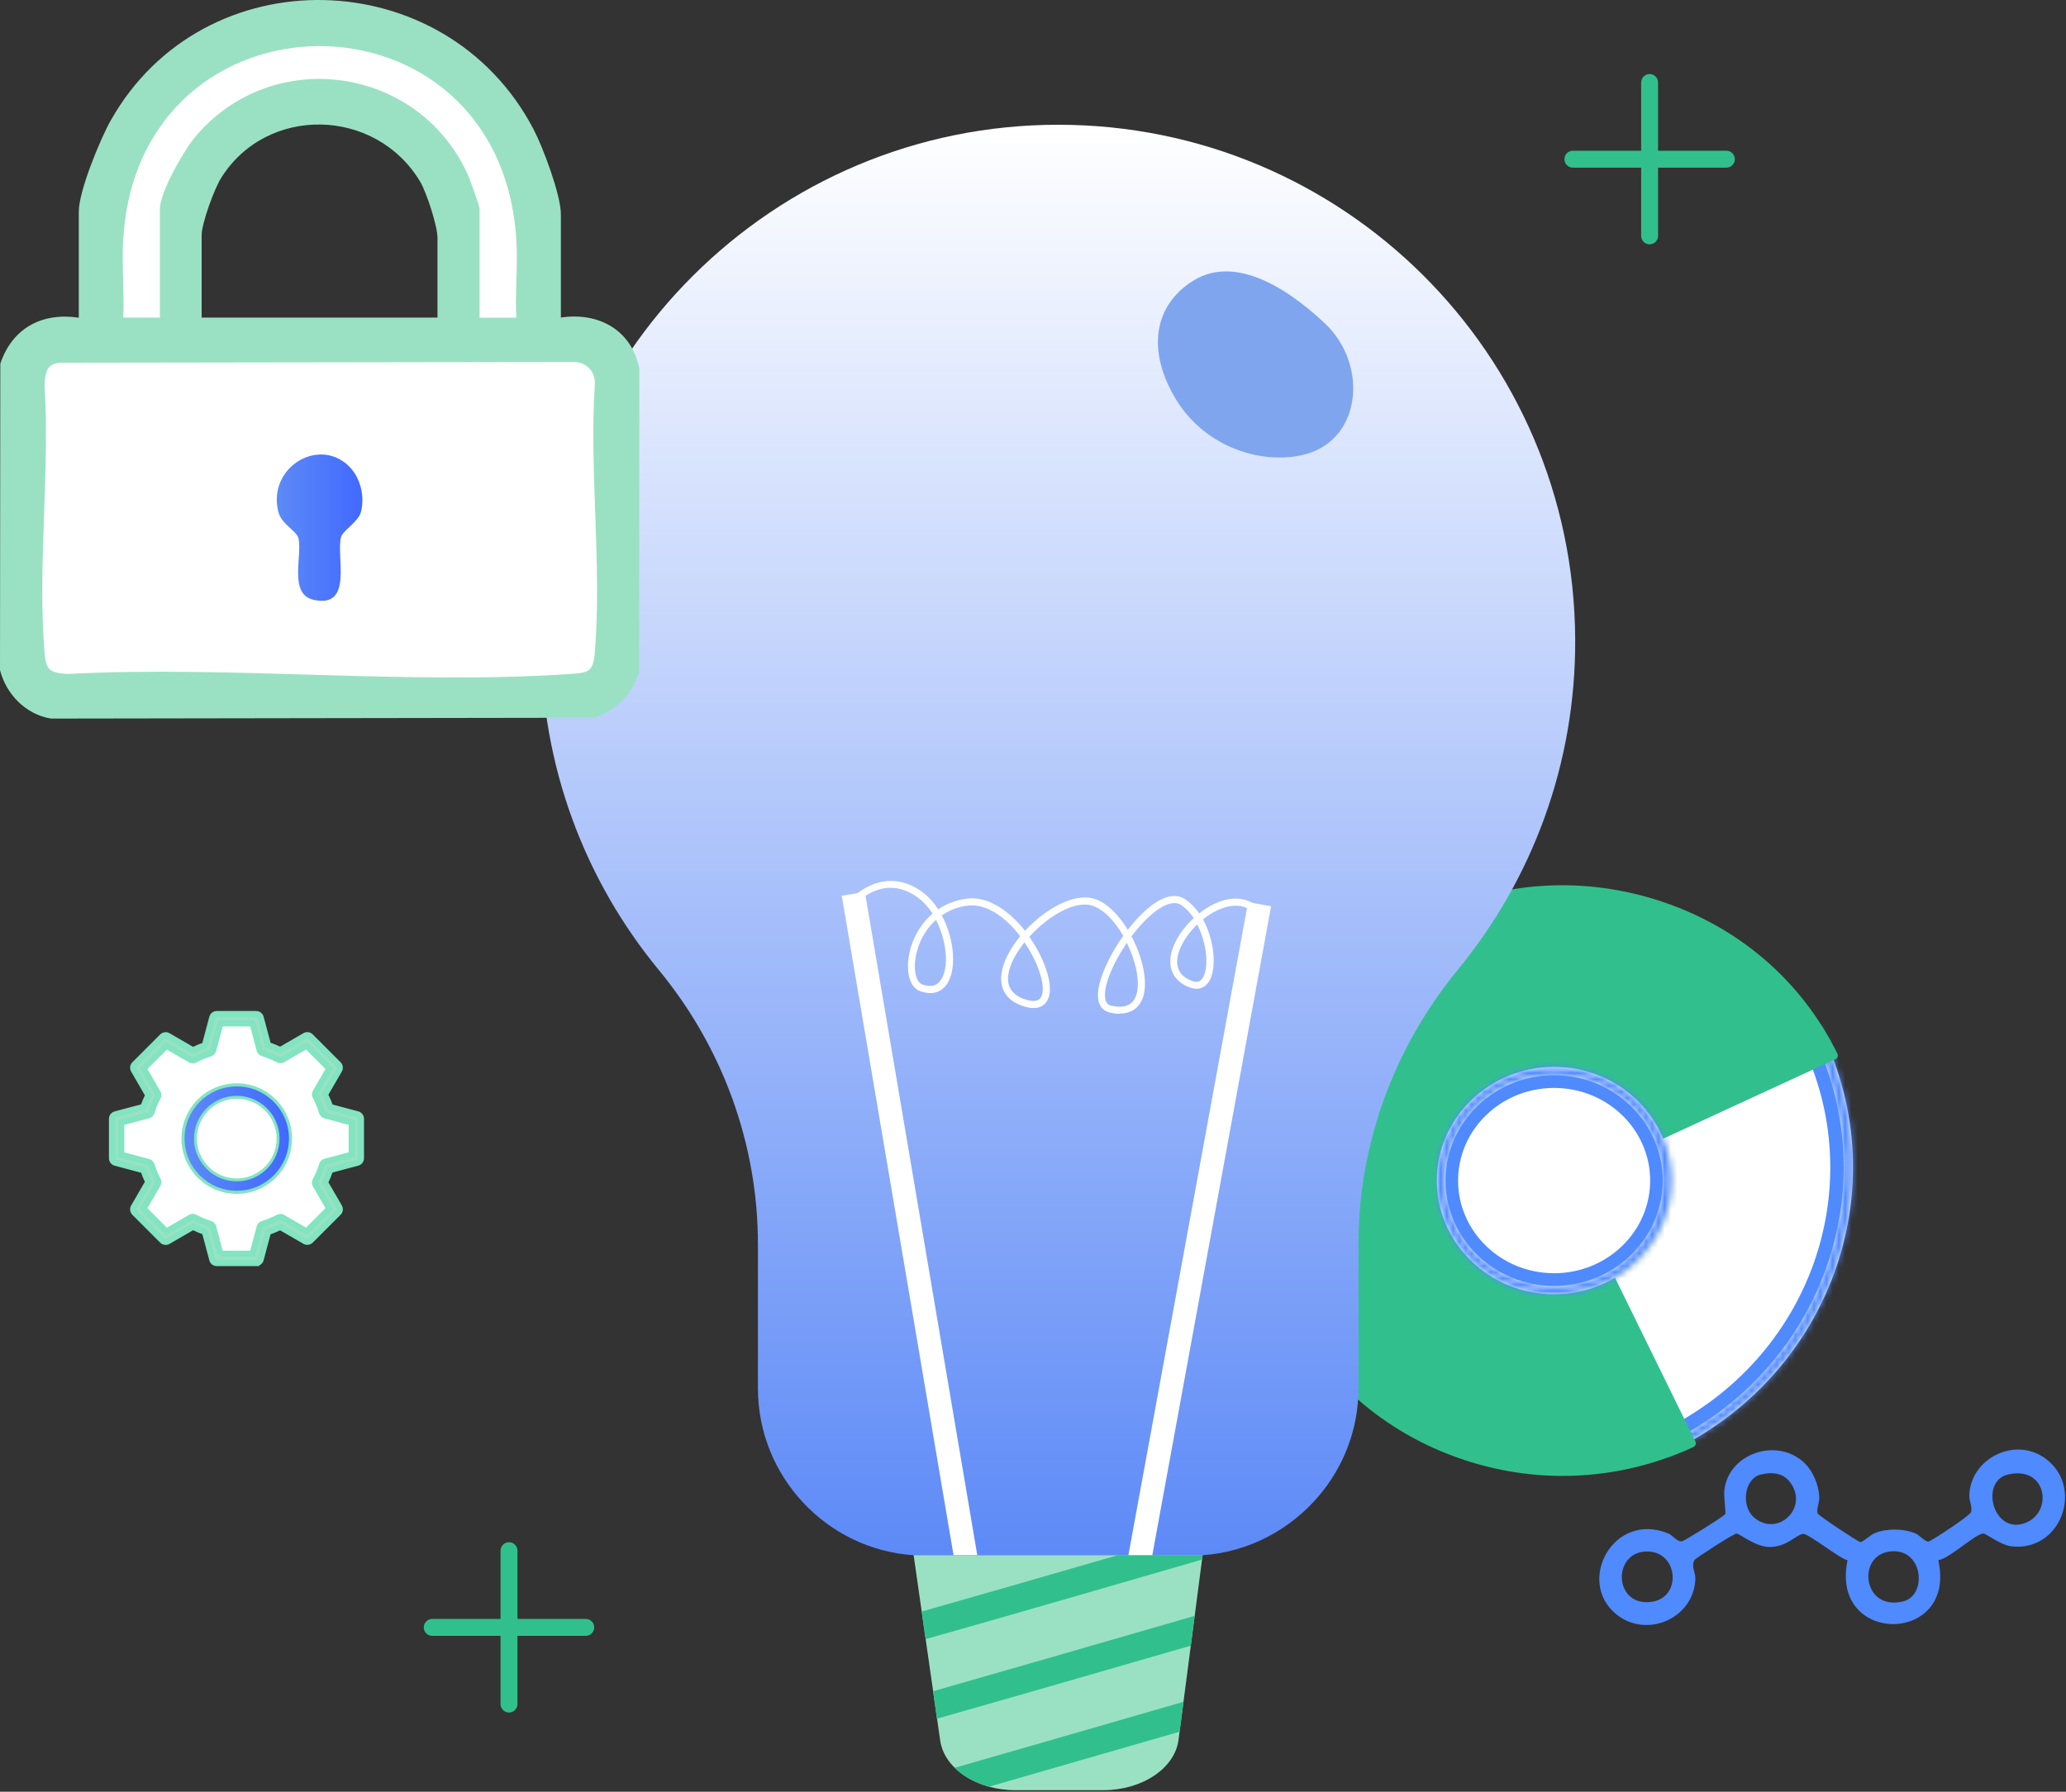
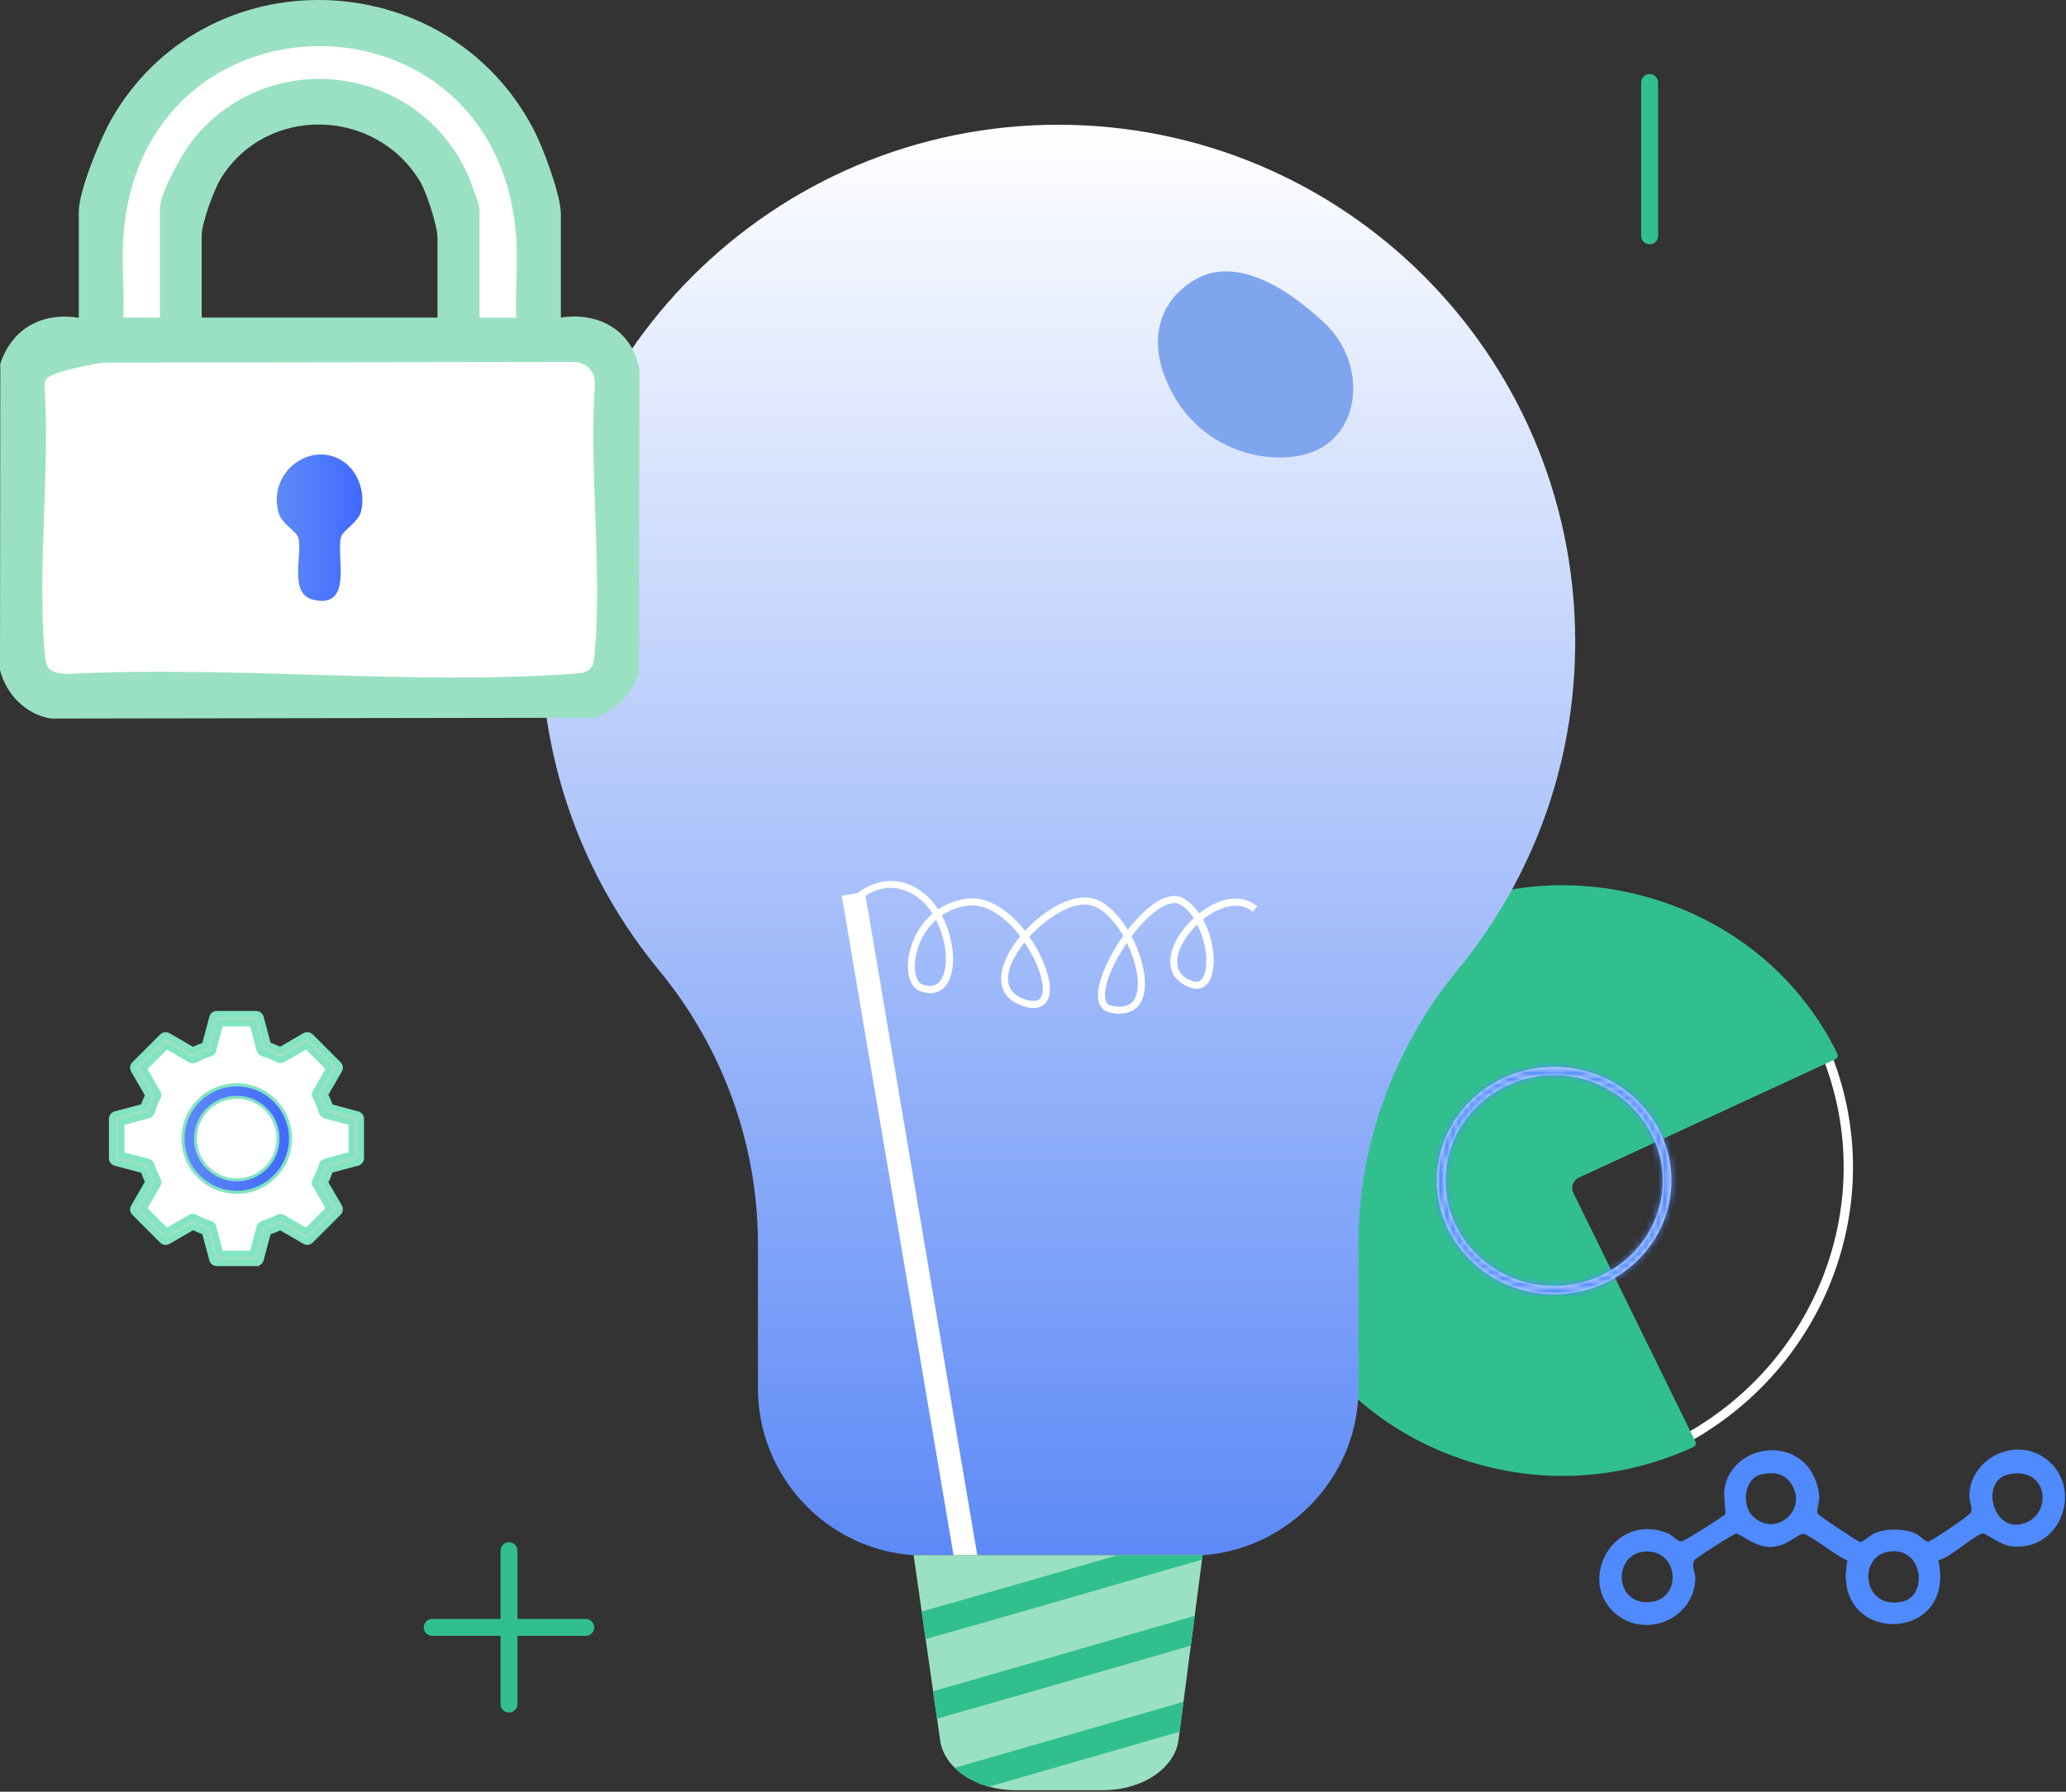
<svg xmlns="http://www.w3.org/2000/svg" width="332" height="288" viewBox="0 0 332 288" fill="none">
  <rect x="0" y="0" width="332" height="288" fill="#333333" stroke="none" />
-   <path d="M245.832 188.333L291.301 168.044C302.04 191.619 291.917 219.309 268.181 231.044L245.832 188.333Z" fill="white" stroke="#4F8AFF" stroke-width="2.912" />
  <mask id="path-2-inside-1_560_1389" fill="white">
-     <path d="M267.541 233.678C267.263 233.678 267.001 233.535 266.87 233.282L243.152 187.953C243.062 187.782 243.05 187.584 243.115 187.401C243.181 187.218 243.324 187.07 243.504 186.989L291.689 165.489C291.869 165.407 292.078 165.399 292.262 165.465C292.45 165.532 292.602 165.664 292.688 165.835C305.109 191.153 293.976 221.556 267.865 233.609C267.758 233.659 267.648 233.678 267.537 233.678H267.541ZM244.838 187.972L267.881 232.011C292.557 220.199 303.113 191.355 291.644 167.087L244.838 187.972Z" />
-   </mask>
+     </mask>
  <path d="M267.541 233.678C267.263 233.678 267.001 233.535 266.87 233.282L243.152 187.953C243.062 187.782 243.05 187.584 243.115 187.401C243.181 187.218 243.324 187.07 243.504 186.989L291.689 165.489C291.869 165.407 292.078 165.399 292.262 165.465C292.45 165.532 292.602 165.664 292.688 165.835C305.109 191.153 293.976 221.556 267.865 233.609C267.758 233.659 267.648 233.678 267.537 233.678H267.541ZM244.838 187.972L267.881 232.011C292.557 220.199 303.113 191.355 291.644 167.087L244.838 187.972Z" fill="white" />
  <path d="M266.87 233.282L269.456 231.942L269.451 231.932L266.87 233.282ZM243.152 187.953L245.733 186.603L245.729 186.597L243.152 187.953ZM243.504 186.989L242.317 184.329L242.309 184.333L242.301 184.337L243.504 186.989ZM291.689 165.489L292.876 168.148L292.884 168.145L292.892 168.141L291.689 165.489ZM292.262 165.465L291.278 168.206L291.288 168.21L291.297 168.213L292.262 165.465ZM292.688 165.835L295.302 164.552L295.296 164.54L295.29 164.528L292.688 165.835ZM267.865 233.609L266.644 230.964L266.629 230.971L266.615 230.978L267.865 233.609ZM244.838 187.972L243.651 185.313L240.82 186.576L242.257 189.323L244.838 187.972ZM267.881 232.011L265.301 233.361L266.603 235.851L269.138 234.637L267.881 232.011ZM291.644 167.087L294.277 165.842L293.06 163.266L290.457 164.427L291.644 167.087ZM267.541 230.766C268.253 230.766 269.043 231.144 269.456 231.942L264.285 234.622C264.96 235.925 266.274 236.591 267.541 236.591V230.766ZM269.451 231.932L245.732 186.603L240.572 189.303L264.29 234.632L269.451 231.932ZM245.729 186.597C246.029 187.166 246.06 187.817 245.857 188.383L240.374 186.419C240.04 187.35 240.095 188.398 240.575 189.309L245.729 186.597ZM245.857 188.383C245.635 189.002 245.185 189.424 244.707 189.641L242.301 184.337C241.463 184.717 240.726 185.435 240.374 186.419L245.857 188.383ZM244.691 189.648L292.876 168.148L290.503 162.829L242.317 184.329L244.691 189.648ZM292.892 168.141C292.379 168.374 291.804 168.395 291.278 168.206L293.246 162.725C292.352 162.404 291.359 162.441 290.486 162.837L292.892 168.141ZM291.297 168.213C290.797 168.038 290.349 167.667 290.085 167.142L295.29 164.528C294.854 163.661 294.104 163.026 293.227 162.718L291.297 168.213ZM290.073 167.118C301.75 190.918 291.321 219.574 266.644 230.964L269.085 236.253C296.631 223.538 308.468 191.388 295.302 164.552L290.073 167.118ZM266.615 230.978C266.969 230.81 267.3 230.766 267.537 230.766V236.591C267.996 236.591 268.548 236.508 269.114 236.239L266.615 230.978ZM267.537 236.591H267.541V230.766H267.537V236.591ZM242.257 189.323L265.301 233.361L270.461 230.66L247.418 186.622L242.257 189.323ZM269.138 234.637C295.213 222.156 306.452 191.606 294.277 165.842L289.011 168.331C299.773 191.104 289.9 218.242 266.624 229.384L269.138 234.637ZM290.457 164.427L243.651 185.313L246.025 190.632L292.831 169.746L290.457 164.427Z" fill="#4F8AFF" mask="url(#path-2-inside-1_560_1389)" />
  <path d="M294.633 169.665C282.863 145.675 252.77 135.876 228.329 148.522C206.51 159.815 197.022 185.734 206.609 207.849C217.349 232.615 247.075 243.419 271.81 232.006L252.205 192.045C251.587 190.786 252.14 189.281 253.434 188.683L294.633 169.665Z" fill="#31C08D" />
  <path d="M251.125 237.239C245.354 237.239 239.565 236.234 233.977 234.211C221.211 229.59 211.262 220.317 205.964 208.103C196.278 185.774 205.957 159.347 227.997 147.938C239.836 141.812 253.369 140.63 266.097 144.608C279.062 148.663 289.419 157.461 295.27 169.382C295.43 169.712 295.285 170.103 294.942 170.259L253.743 189.277C252.789 189.716 252.384 190.829 252.842 191.758L272.448 231.719C272.608 232.049 272.463 232.441 272.119 232.597C265.433 235.683 258.296 237.235 251.129 237.235L251.125 237.239ZM251.037 143.626C243.335 143.626 235.695 145.468 228.669 149.105C207.247 160.192 197.843 185.883 207.258 207.595C212.407 219.469 222.074 228.481 234.477 232.967C246.423 237.29 259.326 236.829 270.887 231.687L251.575 192.324C250.797 190.742 251.499 188.838 253.136 188.084L293.709 169.356C287.977 158.07 278.039 149.747 265.662 145.874C260.857 144.373 255.937 143.626 251.041 143.626H251.037Z" fill="#31C08D" />
-   <path d="M266.536 189.763C266.536 198.698 259.057 206.012 249.743 206.012C240.429 206.012 232.95 198.698 232.95 189.763C232.95 180.828 240.429 173.514 249.743 173.514C259.057 173.514 266.536 180.828 266.536 189.763Z" fill="white" stroke="#4F8AFF" stroke-width="2.717" />
  <mask id="path-7-inside-2_560_1389" fill="white">
    <path d="M249.743 208.034C239.347 208.034 230.893 199.838 230.893 189.763C230.893 179.689 239.351 171.492 249.743 171.492C260.135 171.492 268.593 179.689 268.593 189.763C268.593 199.838 260.135 208.034 249.743 208.034ZM249.743 172.823C240.122 172.823 232.29 180.421 232.29 189.763C232.29 199.105 240.118 206.703 249.743 206.703C259.368 206.703 267.192 199.105 267.192 189.763C267.192 180.421 259.364 172.823 249.743 172.823Z" />
  </mask>
  <path d="M249.743 208.034C239.347 208.034 230.893 199.838 230.893 189.763C230.893 179.689 239.351 171.492 249.743 171.492C260.135 171.492 268.593 179.689 268.593 189.763C268.593 199.838 260.135 208.034 249.743 208.034ZM249.743 172.823C240.122 172.823 232.29 180.421 232.29 189.763C232.29 199.105 240.118 206.703 249.743 206.703C259.368 206.703 267.192 199.105 267.192 189.763C267.192 180.421 259.364 172.823 249.743 172.823Z" fill="white" />
  <path d="M249.743 205.317C240.767 205.317 233.61 198.259 233.61 189.763H228.177C228.177 201.417 237.927 210.75 249.743 210.75V205.317ZM233.61 189.763C233.61 181.268 240.77 174.209 249.743 174.209V168.776C237.931 168.776 228.177 178.109 228.177 189.763H233.61ZM249.743 174.209C258.716 174.209 265.876 181.268 265.876 189.763H271.309C271.309 178.109 261.555 168.776 249.743 168.776V174.209ZM265.876 189.763C265.876 198.258 258.716 205.317 249.743 205.317V210.75C261.555 210.75 271.309 201.418 271.309 189.763H265.876ZM249.743 170.107C238.699 170.107 229.574 178.845 229.574 189.763H235.007C235.007 181.998 241.545 175.54 249.743 175.54V170.107ZM229.574 189.763C229.574 200.681 238.694 209.419 249.743 209.419V203.986C241.541 203.986 235.007 197.529 235.007 189.763H229.574ZM249.743 209.419C260.792 209.419 269.908 200.681 269.908 189.763H264.475C264.475 197.53 257.944 203.986 249.743 203.986V209.419ZM269.908 189.763C269.908 178.845 260.788 170.107 249.743 170.107V175.54C257.941 175.54 264.475 181.997 264.475 189.763H269.908Z" fill="#4F8AFF" mask="url(#path-7-inside-2_560_1389)" />
  <path d="M81.794 249.256V273.909" stroke="#31C08D" stroke-width="2.717" stroke-miterlimit="10" stroke-linecap="round" stroke-linejoin="round" />
  <path d="M69.461 261.583H94.126" stroke="#31C08D" stroke-width="2.717" stroke-miterlimit="10" stroke-linecap="round" stroke-linejoin="round" />
  <path d="M265.089 13.261V37.914" stroke="#31C08D" stroke-width="2.717" stroke-miterlimit="10" stroke-linecap="round" stroke-linejoin="round" />
-   <path d="M252.757 25.587H277.421" stroke="#31C08D" stroke-width="2.717" stroke-miterlimit="10" stroke-linecap="round" stroke-linejoin="round" />
  <g clip-path="url(#clip0_560_1389)">
    <path d="M253.128 102.648C253.25 122.845 246.16 141.385 234.289 155.851C224.061 168.306 218.302 183.831 218.302 199.94V223.166C218.302 229.74 215.898 235.784 211.932 240.457C207.368 245.835 200.699 249.476 193.27 249.978C192.672 250.019 192.102 249.978 191.49 249.978H148.597C148.026 249.978 147.401 250.019 146.831 249.978C132.882 249.082 121.798 237.333 121.798 223.166V199.981C121.798 183.899 116.121 168.36 105.893 155.946C94.049 141.589 86.945 123.198 86.945 103.15C86.945 57.051 124.365 20.052 170.044 20.052C215.722 20.052 252.856 56.82 253.128 102.648Z" fill="url(#paint0_linear_560_1389)" />
    <path d="M193.256 249.965C193.039 251.622 189.426 279.398 189.385 279.67C188.787 284.247 183.544 287.751 177.283 287.751H163.171C156.963 287.751 151.734 284.301 151.082 279.751C150.403 274.957 147.768 256.593 146.817 249.965H193.256Z" fill="#9AE1C3" />
    <path d="M187.646 249.965H179.673C166.797 253.686 154.029 257.367 148.107 259.038L148.419 261.211V261.265L148.745 263.466C153.54 262.135 165.044 258.848 193.16 250.684L193.255 249.965H187.659H187.646Z" fill="#31C08D" />
    <path d="M150.253 273.992V274.046L150.566 276.26C156.107 274.698 167.544 271.425 191.354 264.525L191.667 262.135L191.979 259.73C176.93 264.09 158.715 269.347 149.941 271.846L150.253 274.006V273.992Z" fill="#31C08D" />
    <path d="M155.55 285.782L155.632 285.822C156.623 286.393 157.724 286.868 158.919 287.194C165.452 285.32 175.137 282.522 189.561 278.352L189.874 275.948L190.186 273.544C177.31 277.265 162.545 281.544 153.418 284.152C154.029 284.763 154.749 285.306 155.55 285.782Z" fill="#31C08D" />
    <path d="M153.229 249.964L135.272 143.98L138.981 143.355L157.045 249.964H153.229Z" fill="white" />
-     <path d="M185.175 249.964H181.331L200.564 144.998L204.258 145.677L185.175 249.964Z" fill="white" />
    <path d="M179.959 162.954C179.484 162.954 178.94 162.9 178.343 162.751C177.338 162.52 176.699 161.827 176.496 160.741C176.061 158.391 177.908 154.085 180.502 150.431C179.144 148.068 177.351 146.126 175.463 145.555C172.679 144.713 168.387 147.28 165.412 150.581C165.956 151.355 166.444 152.156 166.879 152.971C168.4 155.851 169.501 159.545 168.006 161.243C167.45 161.881 166.309 162.452 164.054 161.596C161.242 160.537 160.224 158.146 161.283 155.049C161.799 153.528 162.75 151.953 163.945 150.486C161.636 147.47 158.553 145.188 155.511 145.569C153.881 145.773 152.495 146.343 151.341 147.144C153.283 150.757 153.731 155.362 152.387 157.82C151.463 159.504 149.86 160.034 147.864 159.314C146.424 158.798 145.677 156.829 145.962 154.289C146.247 151.681 147.551 148.829 149.86 146.846C149.249 145.908 148.529 145.066 147.701 144.428C142.458 140.367 138.125 144.727 137.948 144.917L137.133 144.129C137.133 144.129 142.363 138.859 148.407 143.531C149.317 144.238 150.118 145.148 150.77 146.166C152.061 145.297 153.595 144.672 155.388 144.441C158.798 144.007 162.193 146.424 164.72 149.616C167.966 146.085 172.584 143.491 175.803 144.455C177.84 145.066 179.755 147.036 181.236 149.453C182.608 147.674 184.129 146.139 185.61 145.148C187.986 143.572 189.535 143.939 190.404 144.509C191.301 145.107 192.075 145.895 192.713 146.818C193.433 146.248 194.18 145.772 194.914 145.392C197.657 144.02 200.184 144.129 202.031 145.677L201.297 146.547C199.314 144.876 196.774 145.745 195.43 146.411C194.696 146.778 193.976 147.239 193.311 147.783C195.144 151.083 195.498 155.389 194.452 157.467C193.786 158.771 192.618 159.233 191.233 158.73C188.747 157.82 188.136 156.109 188.068 154.832C187.932 152.387 189.616 149.616 191.83 147.565C191.26 146.71 190.581 145.976 189.779 145.46C188.706 144.754 187.253 145.419 186.234 146.085C184.754 147.063 183.205 148.679 181.834 150.499C183.545 153.745 184.428 157.521 183.776 159.966C183.463 161.148 182.567 162.914 179.973 162.914L179.959 162.954ZM181.087 151.545C178.832 154.832 177.256 158.54 177.609 160.537C177.732 161.175 178.03 161.528 178.587 161.651C180.815 162.153 182.187 161.501 182.662 159.722C183.205 157.657 182.499 154.425 181.087 151.559V151.545ZM164.638 151.464C163.592 152.768 162.777 154.126 162.343 155.416C161.473 157.956 162.193 159.681 164.448 160.537C165.358 160.876 166.567 161.148 167.137 160.496C168.034 159.477 167.504 156.611 165.86 153.501C165.494 152.808 165.086 152.129 164.638 151.477V151.464ZM150.417 147.851C148.434 149.616 147.32 152.116 147.062 154.411C146.845 156.353 147.334 157.929 148.217 158.241C149.656 158.757 150.716 158.431 151.354 157.263C152.509 155.144 152.088 151.097 150.403 147.851H150.417ZM192.387 148.584C190.418 150.486 189.073 152.917 189.168 154.791C189.25 156.15 190.051 157.128 191.586 157.684C192.428 157.997 192.998 157.766 193.392 156.978C194.275 155.226 193.895 151.491 192.374 148.584H192.387Z" fill="white" />
    <path d="M212.923 51.999C219.755 58.437 218.9 70.281 210.112 72.916C203.483 74.899 193.609 72.25 188.733 63.788C183.857 55.34 186.098 48.386 192.088 44.922C198.078 41.459 205.82 45.302 212.923 51.999Z" fill="#7FA5EF" />
  </g>
  <path d="M98.227 55.68H3.719V109.975H98.227V55.68Z" fill="white" />
  <path d="M15.923 53.364L17.546 27.671L28.803 11.882L44.49 5.036L64.859 6.879L77.267 13.539L83.031 26.251L87.493 55.68L73.683 55.291V40.669L70.302 27.671L62.002 20.013L49.849 16.446L40.4 20.013L32.421 27.671L28.803 38.32V55.68L15.923 53.364Z" fill="white" />
-   <path d="M90.097 51.048C96.182 50.119 101.507 53.043 102.741 59.247L102.707 108.082C101.524 111.598 99.124 114.049 95.675 115.367L8.198 115.503C4.141 114.843 0.997 111.598 0 107.71L0.051 58.452C1.978 52.739 6.728 50.186 12.661 51.065V34.01C12.661 30.713 16.076 22.413 17.8 19.354C32.743 -7.151 71.604 -6.188 85.719 20.74C87.257 23.664 90.131 31.339 90.131 34.432V51.065L90.097 51.048ZM19.794 51.048H25.694V33.57C25.694 30.916 29.548 24.155 31.373 21.991C43.764 7.285 67.142 10.564 75.12 27.941C75.475 28.735 77.064 33.029 77.064 33.587V51.065H82.964C82.761 46.992 83.234 42.681 82.981 38.624C80.428 -3.128 22.11 -2.858 19.794 38.624C19.558 42.749 19.997 46.941 19.811 51.065L19.794 51.048ZM70.303 51.048V38.202C70.303 36.342 68.545 30.916 67.514 29.192C60.363 17.241 42.817 16.852 35.498 28.668C34.416 30.409 32.404 35.92 32.404 37.779V51.048H70.286H70.303ZM9.584 58.3C7.455 58.52 7.302 59.906 7.15 61.766C8.046 75.694 6.018 90.975 7.15 104.752C7.387 107.642 7.86 108.099 10.734 108.335C37.154 106.949 65.384 110.127 91.602 108.335C94.661 108.132 95.337 107.98 95.591 104.752C96.74 90.992 94.678 75.694 95.591 61.766C95.692 59.653 94.137 58.097 92.007 58.182L9.584 58.3Z" fill="#9AE1C3" />
+   <path d="M90.097 51.048C96.182 50.119 101.507 53.043 102.741 59.247L102.707 108.082C101.524 111.598 99.124 114.049 95.675 115.367L8.198 115.503C4.141 114.843 0.997 111.598 0 107.71L0.051 58.452C1.978 52.739 6.728 50.186 12.661 51.065V34.01C12.661 30.713 16.076 22.413 17.8 19.354C32.743 -7.151 71.604 -6.188 85.719 20.74C87.257 23.664 90.131 31.339 90.131 34.432V51.065L90.097 51.048ZM19.794 51.048H25.694V33.57C25.694 30.916 29.548 24.155 31.373 21.991C43.764 7.285 67.142 10.564 75.12 27.941C75.475 28.735 77.064 33.029 77.064 33.587V51.065H82.964C82.761 46.992 83.234 42.681 82.981 38.624C80.428 -3.128 22.11 -2.858 19.794 38.624C19.558 42.749 19.997 46.941 19.811 51.065L19.794 51.048ZM70.303 51.048V38.202C70.303 36.342 68.545 30.916 67.514 29.192C60.363 17.241 42.817 16.852 35.498 28.668C34.416 30.409 32.404 35.92 32.404 37.779V51.048H70.286H70.303ZC7.455 58.52 7.302 59.906 7.15 61.766C8.046 75.694 6.018 90.975 7.15 104.752C7.387 107.642 7.86 108.099 10.734 108.335C37.154 106.949 65.384 110.127 91.602 108.335C94.661 108.132 95.337 107.98 95.591 104.752C96.74 90.992 94.678 75.694 95.591 61.766C95.692 59.653 94.137 58.097 92.007 58.182L9.584 58.3Z" fill="#9AE1C3" />
  <path d="M55.867 74.748C57.878 76.539 58.673 79.683 57.997 82.304C57.608 83.842 55.123 85.279 54.819 86.276C53.94 89.268 56.881 97.855 50.407 96.418C46.401 95.522 48.548 89.572 47.99 86.614C47.736 85.312 45.251 84.332 44.727 82.287C42.969 75.288 50.914 70.302 55.867 74.731V74.748Z" fill="url(#paint1_linear_560_1389)" />
  <path d="M37.998 189.963C41.836 189.963 44.947 186.851 44.947 183.013C44.947 179.175 41.836 176.064 37.998 176.064C34.16 176.064 31.048 179.175 31.048 183.013C31.048 186.851 34.16 189.963 37.998 189.963Z" fill="white" />
  <path d="M33.54 168.611C32.646 168.888 31.79 169.25 30.983 169.684L26.623 167.16L22.149 171.634L24.689 176.016C24.267 176.817 23.915 177.662 23.639 178.545L18.748 179.85V186.177L23.639 187.482C23.909 188.365 24.267 189.204 24.689 190.011L22.149 194.393L26.623 198.867L30.983 196.343C31.796 196.777 32.651 197.134 33.54 197.416L34.834 202.274H41.161L42.45 197.448C43.36 197.172 44.232 196.809 45.06 196.37L49.377 198.873L53.851 194.399L51.365 190.104C51.809 189.264 52.183 188.381 52.465 187.46L57.253 186.182V179.856L52.465 178.577C52.183 177.657 51.809 176.774 51.365 175.934L53.851 171.639L49.377 167.165L45.06 169.668C44.232 169.229 43.36 168.871 42.45 168.59L41.161 163.764H34.834L33.54 168.622V168.611ZM38.046 175.371C42.266 175.371 45.689 178.794 45.689 183.014C45.689 187.233 42.266 190.656 38.046 190.656C33.827 190.656 30.404 187.233 30.404 183.014C30.404 178.794 33.827 175.371 38.046 175.371Z" fill="white" />
  <mask id="path-28-outside-3_560_1389" maskUnits="userSpaceOnUse" x="17" y="162" width="42" height="42" fill="black">
    <rect fill="white" x="17" y="162" width="42" height="42" />
    <path d="M41.166 203.016H34.84C34.504 203.016 34.206 202.789 34.119 202.464L32.928 197.995C32.278 197.773 31.633 197.502 31.005 197.188L26.997 199.512C26.704 199.68 26.336 199.631 26.098 199.393L21.624 194.919C21.385 194.68 21.337 194.312 21.504 194.02L23.839 189.984C23.535 189.367 23.27 188.733 23.053 188.094L18.552 186.892C18.227 186.805 18 186.507 18 186.171V179.845C18 179.509 18.227 179.211 18.552 179.125L23.053 177.922C23.27 177.283 23.535 176.649 23.839 176.032L21.504 171.997C21.337 171.704 21.385 171.336 21.624 171.097L26.098 166.624C26.336 166.385 26.704 166.336 26.997 166.504L31.005 168.828C31.628 168.514 32.272 168.248 32.928 168.021L34.119 163.552C34.206 163.227 34.504 163 34.84 163H41.166C41.502 163 41.8 163.227 41.886 163.552L43.067 167.983C43.739 168.211 44.4 168.481 45.044 168.796L49.009 166.499C49.301 166.331 49.67 166.38 49.908 166.618L54.382 171.092C54.62 171.33 54.669 171.699 54.501 171.991L52.215 175.934C52.54 176.584 52.822 177.256 53.049 177.944L57.447 179.119C57.773 179.206 58 179.504 58 179.84V186.166C58 186.502 57.773 186.8 57.447 186.886L53.049 188.062C52.816 188.744 52.54 189.421 52.215 190.066L54.501 194.009C54.669 194.301 54.62 194.67 54.382 194.908L49.908 199.382C49.67 199.62 49.301 199.669 49.009 199.501L45.044 197.204C44.405 197.519 43.744 197.795 43.067 198.017L41.886 202.448C41.8 202.773 41.502 203 41.166 203V203.016ZM35.408 201.527H40.592L41.729 197.253C41.794 197.004 41.984 196.809 42.233 196.733C43.083 196.473 43.917 196.127 44.714 195.71C44.941 195.59 45.212 195.596 45.434 195.726L49.258 197.941L52.925 194.274L50.726 190.472C50.596 190.25 50.59 189.974 50.715 189.746C51.143 188.944 51.495 188.1 51.76 187.233C51.836 186.989 52.031 186.8 52.28 186.735L56.516 185.603V180.419L52.28 179.287C52.031 179.222 51.836 179.032 51.76 178.789C51.495 177.928 51.143 177.077 50.715 176.276C50.596 176.048 50.596 175.772 50.726 175.55L52.925 171.747L49.258 168.081L45.434 170.296C45.212 170.426 44.941 170.431 44.714 170.312C43.917 169.89 43.083 169.548 42.233 169.288C41.984 169.213 41.794 169.018 41.729 168.768L40.592 164.495H35.408L34.26 168.801C34.195 169.05 34.005 169.245 33.762 169.321C32.933 169.581 32.115 169.922 31.33 170.339C31.102 170.458 30.831 170.453 30.609 170.328L26.742 168.091L23.075 171.758L25.328 175.647C25.458 175.869 25.464 176.14 25.345 176.368C24.938 177.148 24.603 177.955 24.348 178.773C24.272 179.016 24.077 179.206 23.828 179.271L19.489 180.43V185.613L23.828 186.773C24.077 186.838 24.272 187.027 24.348 187.271C24.603 188.083 24.938 188.896 25.345 189.676C25.464 189.903 25.458 190.174 25.328 190.396L23.075 194.285L26.742 197.952L30.609 195.715C30.831 195.585 31.108 195.58 31.33 195.704C32.115 196.121 32.933 196.462 33.762 196.722C34.005 196.798 34.195 196.993 34.26 197.242L35.408 201.548V201.527ZM38.046 191.404C33.42 191.404 29.656 187.639 29.656 183.014C29.656 178.388 33.42 174.624 38.046 174.624C42.672 174.624 46.436 178.388 46.436 183.014C46.436 187.639 42.672 191.404 38.046 191.404ZM38.046 176.113C34.244 176.113 31.146 179.206 31.146 183.014C31.146 186.821 34.238 189.914 38.046 189.914C41.854 189.914 44.947 186.821 44.947 183.014C44.947 179.206 41.854 176.113 38.046 176.113Z" />
  </mask>
  <path d="M41.166 203.016H34.84C34.504 203.016 34.206 202.789 34.119 202.464L32.928 197.995C32.278 197.773 31.633 197.502 31.005 197.188L26.997 199.512C26.704 199.68 26.336 199.631 26.098 199.393L21.624 194.919C21.385 194.68 21.337 194.312 21.504 194.02L23.839 189.984C23.535 189.367 23.27 188.733 23.053 188.094L18.552 186.892C18.227 186.805 18 186.507 18 186.171V179.845C18 179.509 18.227 179.211 18.552 179.125L23.053 177.922C23.27 177.283 23.535 176.649 23.839 176.032L21.504 171.997C21.337 171.704 21.385 171.336 21.624 171.097L26.098 166.624C26.336 166.385 26.704 166.336 26.997 166.504L31.005 168.828C31.628 168.514 32.272 168.248 32.928 168.021L34.119 163.552C34.206 163.227 34.504 163 34.84 163H41.166C41.502 163 41.8 163.227 41.886 163.552L43.067 167.983C43.739 168.211 44.4 168.481 45.044 168.796L49.009 166.499C49.301 166.331 49.67 166.38 49.908 166.618L54.382 171.092C54.62 171.33 54.669 171.699 54.501 171.991L52.215 175.934C52.54 176.584 52.822 177.256 53.049 177.944L57.447 179.119C57.773 179.206 58 179.504 58 179.84V186.166C58 186.502 57.773 186.8 57.447 186.886L53.049 188.062C52.816 188.744 52.54 189.421 52.215 190.066L54.501 194.009C54.669 194.301 54.62 194.67 54.382 194.908L49.908 199.382C49.67 199.62 49.301 199.669 49.009 199.501L45.044 197.204C44.405 197.519 43.744 197.795 43.067 198.017L41.886 202.448C41.8 202.773 41.502 203 41.166 203V203.016ZM35.408 201.527H40.592L41.729 197.253C41.794 197.004 41.984 196.809 42.233 196.733C43.083 196.473 43.917 196.127 44.714 195.71C44.941 195.59 45.212 195.596 45.434 195.726L49.258 197.941L52.925 194.274L50.726 190.472C50.596 190.25 50.59 189.974 50.715 189.746C51.143 188.944 51.495 188.1 51.76 187.233C51.836 186.989 52.031 186.8 52.28 186.735L56.516 185.603V180.419L52.28 179.287C52.031 179.222 51.836 179.032 51.76 178.789C51.495 177.928 51.143 177.077 50.715 176.276C50.596 176.048 50.596 175.772 50.726 175.55L52.925 171.747L49.258 168.081L45.434 170.296C45.212 170.426 44.941 170.431 44.714 170.312C43.917 169.89 43.083 169.548 42.233 169.288C41.984 169.213 41.794 169.018 41.729 168.768L40.592 164.495H35.408L34.26 168.801C34.195 169.05 34.005 169.245 33.762 169.321C32.933 169.581 32.115 169.922 31.33 170.339C31.102 170.458 30.831 170.453 30.609 170.328L26.742 168.091L23.075 171.758L25.328 175.647C25.458 175.869 25.464 176.14 25.345 176.368C24.938 177.148 24.603 177.955 24.348 178.773C24.272 179.016 24.077 179.206 23.828 179.271L19.489 180.43V185.613L23.828 186.773C24.077 186.838 24.272 187.027 24.348 187.271C24.603 188.083 24.938 188.896 25.345 189.676C25.464 189.903 25.458 190.174 25.328 190.396L23.075 194.285L26.742 197.952L30.609 195.715C30.831 195.585 31.108 195.58 31.33 195.704C32.115 196.121 32.933 196.462 33.762 196.722C34.005 196.798 34.195 196.993 34.26 197.242L35.408 201.548V201.527ZM38.046 191.404C33.42 191.404 29.656 187.639 29.656 183.014C29.656 178.388 33.42 174.624 38.046 174.624C42.672 174.624 46.436 178.388 46.436 183.014C46.436 187.639 42.672 191.404 38.046 191.404ZM38.046 176.113C34.244 176.113 31.146 179.206 31.146 183.014C31.146 186.821 34.238 189.914 38.046 189.914C41.854 189.914 44.947 186.821 44.947 183.014C44.947 179.206 41.854 176.113 38.046 176.113Z" fill="#9AE1C3" />
  <path d="M33.54 168.859H33.545V168.364H33.54V168.859ZM41.166 203.016V203.512H41.662V203.016H41.166ZM34.119 202.464L34.598 202.336L34.119 202.464ZM32.928 197.995L33.407 197.868L33.338 197.612L33.088 197.526L32.928 197.995ZM31.005 197.188L31.226 196.745L30.987 196.625L30.756 196.759L31.005 197.188ZM26.997 199.512L27.243 199.942L27.245 199.941L26.997 199.512ZM26.098 199.393L26.448 199.042L26.098 199.393ZM21.624 194.919L21.273 195.269L21.624 194.919ZM21.504 194.02L21.075 193.771L21.075 193.773L21.504 194.02ZM23.839 189.984L24.268 190.233L24.401 190.003L24.284 189.766L23.839 189.984ZM23.053 188.094L23.523 187.935L23.438 187.684L23.181 187.615L23.053 188.094ZM18.552 186.892L18.68 186.413L18.68 186.413L18.552 186.892ZM18.552 179.125L18.68 179.604L18.68 179.603L18.552 179.125ZM23.053 177.922L23.181 178.401L23.438 178.333L23.523 178.081L23.053 177.922ZM23.839 176.032L24.284 176.25L24.401 176.013L24.268 175.784L23.839 176.032ZM21.504 171.997L21.075 172.243L21.075 172.245L21.504 171.997ZM21.624 171.097L21.273 170.747L21.624 171.097ZM26.098 166.624L26.448 166.974L26.098 166.624ZM26.997 166.504L27.245 166.076L27.243 166.074L26.997 166.504ZM31.005 168.828L30.756 169.257L30.988 169.392L31.228 169.271L31.005 168.828ZM32.928 168.021L33.09 168.489L33.339 168.403L33.407 168.149L32.928 168.021ZM34.119 163.552L34.598 163.68V163.68L34.119 163.552ZM41.886 163.552L42.365 163.425L42.365 163.425L41.886 163.552ZM43.067 167.983L42.588 168.111L42.656 168.367L42.908 168.453L43.067 167.983ZM45.044 168.796L44.827 169.241L45.064 169.357L45.292 169.224L45.044 168.796ZM49.009 166.499L48.762 166.069L48.76 166.07L49.009 166.499ZM49.908 166.618L50.258 166.268V166.268L49.908 166.618ZM54.382 171.092L54.031 171.443L54.382 171.092ZM54.501 171.991L54.93 172.24L54.931 172.238L54.501 171.991ZM52.215 175.934L51.786 175.686L51.652 175.917L51.772 176.156L52.215 175.934ZM53.049 177.944L52.579 178.099L52.663 178.354L52.921 178.423L53.049 177.944ZM57.447 179.119L57.319 179.598L57.32 179.598L57.447 179.119ZM57.447 186.886L57.32 186.407L57.319 186.407L57.447 186.886ZM53.049 188.062L52.921 187.583L52.666 187.651L52.58 187.902L53.049 188.062ZM52.215 190.066L51.773 189.842L51.652 190.082L51.786 190.314L52.215 190.066ZM54.501 194.009L54.931 193.762L54.93 193.76L54.501 194.009ZM54.382 194.908L54.031 194.557L54.382 194.908ZM49.908 199.382L50.258 199.732L49.908 199.382ZM49.009 199.501L48.76 199.93L48.762 199.931L49.009 199.501ZM45.044 197.204L45.292 196.776L45.063 196.643L44.825 196.76L45.044 197.204ZM43.067 198.017L42.913 197.546L42.657 197.63L42.588 197.889L43.067 198.017ZM41.886 202.448L42.365 202.575L42.365 202.575L41.886 202.448ZM41.166 203V202.504H40.67V203H41.166ZM35.408 201.527V201.031H34.913V201.527H35.408ZM40.592 201.527V202.022H40.973L41.071 201.654L40.592 201.527ZM41.729 197.253L42.208 197.381L42.209 197.378L41.729 197.253ZM42.233 196.733L42.377 197.207L42.378 197.207L42.233 196.733ZM44.714 195.71L44.944 196.149L44.714 195.71ZM45.434 195.726L45.184 196.154L45.185 196.155L45.434 195.726ZM49.258 197.941L49.01 198.37L49.339 198.561L49.608 198.292L49.258 197.941ZM52.925 194.274L53.275 194.625L53.545 194.356L53.354 194.026L52.925 194.274ZM50.726 190.472L51.155 190.224L51.154 190.221L50.726 190.472ZM50.715 189.746L51.15 189.984L51.152 189.98L50.715 189.746ZM51.76 187.233L51.287 187.086L51.286 187.088L51.76 187.233ZM52.28 186.735L52.405 187.214L52.408 187.214L52.28 186.735ZM56.516 185.603L56.644 186.081L57.012 185.983V185.603H56.516ZM56.516 180.419H57.012V180.038L56.644 179.94L56.516 180.419ZM52.28 179.287L52.408 178.808L52.405 178.807L52.28 179.287ZM51.76 178.789L51.287 178.935L51.287 178.936L51.76 178.789ZM50.715 176.276L50.276 176.506L50.278 176.509L50.715 176.276ZM50.726 175.55L51.154 175.8L51.155 175.798L50.726 175.55ZM52.925 171.747L53.354 171.996L53.545 171.666L53.275 171.397L52.925 171.747ZM49.258 168.081L49.608 167.73L49.339 167.461L49.01 167.652L49.258 168.081ZM45.434 170.296L45.185 169.867L45.184 169.868L45.434 170.296ZM44.714 170.312L44.481 170.75L44.484 170.751L44.714 170.312ZM42.233 169.288L42.378 168.814L42.377 168.814L42.233 169.288ZM41.729 168.768L42.209 168.643L42.208 168.641L41.729 168.768ZM40.592 164.495L41.071 164.367L40.973 163.999H40.592V164.495ZM35.408 164.495V163.999H35.027L34.929 164.367L35.408 164.495ZM34.26 168.801L33.781 168.673L33.78 168.676L34.26 168.801ZM33.762 169.321L33.614 168.848L33.613 168.848L33.762 169.321ZM31.33 170.339L31.56 170.778L31.562 170.777L31.33 170.339ZM30.609 170.328L30.361 170.758L30.367 170.761L30.609 170.328ZM26.742 168.091L26.99 167.662L26.661 167.472L26.392 167.741L26.742 168.091ZM23.075 171.758L22.725 171.408L22.455 171.677L22.646 172.007L23.075 171.758ZM25.328 175.647L24.899 175.896L24.901 175.898L25.328 175.647ZM25.345 176.368L24.905 176.138L24.905 176.139L25.345 176.368ZM24.348 178.773L23.875 178.625L23.875 178.625L24.348 178.773ZM23.828 179.271L23.703 178.791L23.7 178.792L23.828 179.271ZM19.489 180.43L19.362 179.951L18.994 180.049V180.43H19.489ZM19.489 185.613H18.994V185.994L19.362 186.092L19.489 185.613ZM23.828 186.773L23.7 187.251L23.703 187.252L23.828 186.773ZM24.348 187.271L23.875 187.418L23.875 187.419L24.348 187.271ZM25.345 189.676L24.905 189.905L24.905 189.906L25.345 189.676ZM25.328 190.396L24.901 190.146L24.899 190.148L25.328 190.396ZM23.075 194.285L22.646 194.037L22.455 194.366L22.725 194.636L23.075 194.285ZM26.742 197.952L26.392 198.302L26.661 198.572L26.99 198.381L26.742 197.952ZM30.609 195.715L30.858 196.144L30.86 196.143L30.609 195.715ZM31.33 195.704L31.087 196.137L31.097 196.142L31.33 195.704ZM33.762 196.722L33.613 197.195L33.614 197.196L33.762 196.722ZM34.26 197.242L33.78 197.368L33.781 197.37L34.26 197.242ZM35.408 201.548L34.929 201.676L35.904 201.548H35.408ZM41.166 202.521H34.84V203.512H41.166V202.521ZM34.84 202.521C34.727 202.521 34.627 202.443 34.598 202.336L33.64 202.591C33.785 203.135 34.28 203.512 34.84 203.512V202.521ZM34.598 202.336L33.407 197.868L32.449 198.123L33.64 202.591L34.598 202.336ZM33.088 197.526C32.459 197.311 31.835 197.049 31.226 196.745L30.783 197.632C31.431 197.955 32.096 198.235 32.767 198.464L33.088 197.526ZM30.756 196.759L26.748 199.083L27.245 199.941L31.253 197.617L30.756 196.759ZM26.75 199.082C26.651 199.139 26.528 199.122 26.448 199.042L25.747 199.743C26.144 200.14 26.757 200.221 27.243 199.942L26.75 199.082ZM26.448 199.042L21.974 194.568L21.273 195.269L25.747 199.743L26.448 199.042ZM21.974 194.568C21.894 194.488 21.878 194.365 21.934 194.266L21.075 193.773C20.795 194.259 20.876 194.872 21.273 195.269L21.974 194.568ZM21.933 194.268L24.268 190.233L23.41 189.736L21.075 193.771L21.933 194.268ZM24.284 189.766C23.989 189.166 23.732 188.552 23.523 187.935L22.584 188.253C22.808 188.914 23.082 189.568 23.394 190.203L24.284 189.766ZM23.181 187.615L18.68 186.413L18.424 187.371L22.925 188.573L23.181 187.615ZM18.68 186.413C18.573 186.384 18.496 186.284 18.496 186.171H17.504C17.504 186.73 17.882 187.226 18.425 187.371L18.68 186.413ZM18.496 186.171V179.845H17.504V186.171H18.496ZM18.496 179.845C18.496 179.733 18.573 179.632 18.68 179.604L18.425 178.646C17.882 178.79 17.504 179.286 17.504 179.845H18.496ZM18.68 179.603L23.181 178.401L22.925 177.443L18.424 178.646L18.68 179.603ZM23.523 178.081C23.732 177.464 23.989 176.85 24.284 176.25L23.394 175.813C23.082 176.448 22.808 177.102 22.584 177.763L23.523 178.081ZM24.268 175.784L21.933 171.748L21.075 172.245L23.41 176.28L24.268 175.784ZM21.934 171.75C21.878 171.651 21.894 171.528 21.974 171.448L21.273 170.747C20.876 171.144 20.795 171.757 21.075 172.243L21.934 171.75ZM21.974 171.448L26.448 166.974L25.747 166.273L21.273 170.747L21.974 171.448ZM26.448 166.974C26.528 166.894 26.651 166.878 26.75 166.934L27.243 166.074C26.757 165.795 26.144 165.876 25.747 166.273L26.448 166.974ZM26.748 166.933L30.756 169.257L31.253 168.399L27.245 166.076L26.748 166.933ZM31.228 169.271C31.828 168.968 32.452 168.711 33.09 168.489L32.765 167.553C32.092 167.786 31.427 168.06 30.782 168.385L31.228 169.271ZM33.407 168.149L34.598 163.68L33.64 163.425L32.449 167.893L33.407 168.149ZM34.598 163.68C34.627 163.573 34.727 163.496 34.84 163.496V162.504C34.28 162.504 33.785 162.882 33.64 163.425L34.598 163.68ZM34.84 163.496H41.166V162.504H34.84V163.496ZM41.166 163.496C41.278 163.496 41.379 163.573 41.407 163.68L42.365 163.425C42.22 162.882 41.725 162.504 41.166 162.504V163.496ZM41.407 163.68L42.588 168.111L43.546 167.855L42.365 163.425L41.407 163.68ZM42.908 168.453C43.56 168.673 44.201 168.936 44.827 169.241L45.261 168.35C44.598 168.026 43.917 167.748 43.226 167.514L42.908 168.453ZM45.292 169.224L49.257 166.928L48.76 166.07L44.795 168.367L45.292 169.224ZM49.256 166.929C49.354 166.872 49.478 166.889 49.557 166.969L50.258 166.268C49.862 165.871 49.248 165.79 48.762 166.069L49.256 166.929ZM49.557 166.969L54.031 171.443L54.732 170.742L50.258 166.268L49.557 166.969ZM54.031 171.443C54.111 171.522 54.128 171.646 54.071 171.744L54.931 172.238C55.21 171.752 55.129 171.138 54.732 170.742L54.031 171.443ZM54.072 171.743L51.786 175.686L52.644 176.183L54.93 172.24L54.072 171.743ZM51.772 176.156C52.087 176.786 52.359 177.436 52.579 178.099L53.52 177.788C53.285 177.076 52.993 176.382 52.659 175.713L51.772 176.156ZM52.921 178.423L57.319 179.598L57.575 178.64L53.177 177.465L52.921 178.423ZM57.32 179.598C57.427 179.627 57.504 179.727 57.504 179.84H58.496C58.496 179.28 58.118 178.785 57.575 178.64L57.32 179.598ZM57.504 179.84V186.166H58.496V179.84H57.504ZM57.504 186.166C57.504 186.278 57.427 186.379 57.32 186.407L57.575 187.365C58.118 187.22 58.496 186.725 58.496 186.166H57.504ZM57.319 186.407L52.921 187.583L53.177 188.541L57.575 187.365L57.319 186.407ZM52.58 187.902C52.354 188.566 52.086 189.221 51.773 189.842L52.658 190.289C52.995 189.621 53.279 188.922 53.519 188.222L52.58 187.902ZM51.786 190.314L54.072 194.257L54.93 193.76L52.644 189.817L51.786 190.314ZM54.071 194.256C54.128 194.354 54.111 194.478 54.031 194.557L54.732 195.258C55.129 194.862 55.21 194.248 54.931 193.762L54.071 194.256ZM54.031 194.557L49.557 199.031L50.258 199.732L54.732 195.258L54.031 194.557ZM49.557 199.031C49.478 199.111 49.354 199.128 49.256 199.071L48.762 199.931C49.248 200.21 49.862 200.129 50.258 199.732L49.557 199.031ZM49.257 199.072L45.292 196.776L44.795 197.633L48.76 199.93L49.257 199.072ZM44.825 196.76C44.204 197.065 43.565 197.332 42.913 197.546L43.221 198.488C43.923 198.258 44.606 197.972 45.263 197.649L44.825 196.76ZM42.588 197.889L41.407 202.32L42.365 202.575L43.546 198.145L42.588 197.889ZM41.407 202.32C41.379 202.427 41.278 202.504 41.166 202.504V203.496C41.725 203.496 42.22 203.118 42.365 202.575L41.407 202.32ZM40.67 203V203.016H41.662V203H40.67ZM35.408 202.022H40.592V201.031H35.408V202.022ZM41.071 201.654L42.208 197.381L41.25 197.126L40.113 201.399L41.071 201.654ZM42.209 197.378C42.229 197.299 42.289 197.234 42.377 197.207L42.089 196.259C41.678 196.384 41.359 196.709 41.249 197.128L42.209 197.378ZM42.378 197.207C43.259 196.938 44.122 196.579 44.944 196.149L44.484 195.27C43.713 195.674 42.907 196.009 42.088 196.259L42.378 197.207ZM44.944 196.149C45.021 196.108 45.11 196.111 45.184 196.154L45.684 195.298C45.314 195.081 44.861 195.073 44.484 195.27L44.944 196.149ZM45.185 196.155L49.01 198.37L49.506 197.512L45.682 195.297L45.185 196.155ZM49.608 198.292L53.275 194.625L52.574 193.924L48.907 197.591L49.608 198.292ZM53.354 194.026L51.155 190.224L50.297 190.72L52.496 194.522L53.354 194.026ZM51.154 190.221C51.111 190.148 51.109 190.058 51.15 189.984L50.28 189.508C50.071 189.89 50.081 190.351 50.298 190.722L51.154 190.221ZM51.152 189.98C51.595 189.15 51.959 188.276 52.234 187.378L51.286 187.088C51.03 187.923 50.691 188.739 50.278 189.513L51.152 189.98ZM52.234 187.38C52.26 187.297 52.325 187.235 52.405 187.214L52.155 186.255C51.737 186.364 51.413 186.681 51.287 187.086L52.234 187.38ZM52.408 187.214L56.644 186.081L56.388 185.124L52.152 186.256L52.408 187.214ZM57.012 185.603V180.419H56.02V185.603H57.012ZM56.644 179.94L52.408 178.808L52.152 179.766L56.388 180.898L56.644 179.94ZM52.405 178.807C52.325 178.786 52.26 178.725 52.234 178.641L51.287 178.936C51.413 179.34 51.737 179.658 52.155 179.767L52.405 178.807ZM52.234 178.643C51.959 177.752 51.595 176.872 51.152 176.042L50.278 176.509C50.69 177.282 51.03 178.103 51.287 178.935L52.234 178.643ZM51.154 176.046C51.11 175.961 51.115 175.867 51.154 175.8L50.298 175.299C50.077 175.677 50.082 176.135 50.276 176.506L51.154 176.046ZM51.155 175.798L53.354 171.996L52.496 171.499L50.297 175.302L51.155 175.798ZM53.275 171.397L49.608 167.73L48.907 168.431L52.574 172.098L53.275 171.397ZM49.01 167.652L45.185 169.867L45.682 170.725L49.506 168.51L49.01 167.652ZM45.184 169.868C45.11 169.911 45.021 169.913 44.944 169.873L44.484 170.751C44.861 170.949 45.314 170.941 45.684 170.724L45.184 169.868ZM44.946 169.874C44.121 169.436 43.257 169.083 42.378 168.814L42.088 169.762C42.909 170.014 43.714 170.343 44.481 170.75L44.946 169.874ZM42.377 168.814C42.289 168.787 42.229 168.722 42.209 168.643L41.249 168.894C41.359 169.313 41.678 169.638 42.089 169.763L42.377 168.814ZM42.208 168.641L41.071 164.367L40.113 164.622L41.25 168.896L42.208 168.641ZM40.592 163.999H35.408V164.991H40.592V163.999ZM34.929 164.367L33.781 168.673L34.739 168.929L35.887 164.623L34.929 164.367ZM33.78 168.676C33.759 168.756 33.697 168.822 33.614 168.848L33.909 169.794C34.313 169.668 34.631 169.344 34.74 168.926L33.78 168.676ZM33.613 168.848C32.755 169.117 31.909 169.47 31.097 169.901L31.562 170.777C32.321 170.374 33.111 170.045 33.91 169.794L33.613 168.848ZM31.1 169.9C31.022 169.941 30.929 169.939 30.852 169.896L30.367 170.761C30.734 170.967 31.182 170.976 31.56 170.778L31.1 169.9ZM30.858 169.899L26.99 167.662L26.494 168.521L30.361 170.757L30.858 169.899ZM26.392 167.741L22.725 171.408L23.426 172.109L27.093 168.442L26.392 167.741ZM22.646 172.007L24.899 175.896L25.757 175.399L23.504 171.51L22.646 172.007ZM24.901 175.898C24.944 175.971 24.946 176.06 24.905 176.138L25.784 176.598C25.982 176.22 25.973 175.767 25.756 175.397L24.901 175.898ZM24.905 176.139C24.486 176.943 24.139 177.778 23.875 178.625L24.821 178.92C25.067 178.132 25.391 177.352 25.784 176.597L24.905 176.139ZM23.875 178.625C23.849 178.708 23.784 178.77 23.703 178.791L23.953 179.75C24.371 179.642 24.695 179.324 24.821 178.92L23.875 178.625ZM23.7 178.792L19.362 179.951L19.617 180.909L23.956 179.75L23.7 178.792ZM18.994 180.43V185.613H19.985V180.43H18.994ZM19.362 186.092L23.7 187.251L23.956 186.294L19.617 185.134L19.362 186.092ZM23.703 187.252C23.784 187.273 23.849 187.335 23.875 187.418L24.821 187.124C24.695 186.719 24.371 186.402 23.953 186.293L23.703 187.252ZM23.875 187.419C24.138 188.26 24.485 189.099 24.905 189.905L25.784 189.447C25.391 188.692 25.067 187.907 24.821 187.123L23.875 187.419ZM24.905 189.906C24.946 189.983 24.944 190.072 24.901 190.146L25.756 190.646C25.973 190.276 25.982 189.823 25.784 189.446L24.905 189.906ZM24.899 190.148L22.646 194.037L23.504 194.534L25.757 190.645L24.899 190.148ZM22.725 194.636L26.392 198.302L27.093 197.601L23.426 193.935L22.725 194.636ZM26.99 198.381L30.858 196.144L30.361 195.286L26.494 197.523L26.99 198.381ZM30.86 196.143C30.935 196.099 31.023 196.101 31.087 196.136L31.572 195.272C31.192 195.058 30.728 195.071 30.359 195.287L30.86 196.143ZM31.097 196.142C31.909 196.573 32.755 196.926 33.613 197.195L33.91 196.249C33.111 195.999 32.321 195.669 31.562 195.266L31.097 196.142ZM33.614 197.196C33.697 197.222 33.759 197.287 33.78 197.368L34.74 197.117C34.631 196.7 34.313 196.375 33.909 196.249L33.614 197.196ZM33.781 197.37L34.929 201.676L35.887 201.421L34.739 197.115L33.781 197.37ZM35.904 201.548V201.527H34.913V201.548H35.904ZM38.046 190.908C33.694 190.908 30.152 187.365 30.152 183.014H29.16C29.16 187.913 33.147 191.899 38.046 191.899V190.908ZM30.152 183.014C30.152 178.662 33.694 175.119 38.046 175.119V174.128C33.147 174.128 29.16 178.114 29.16 183.014H30.152ZM38.046 175.119C42.398 175.119 45.94 178.662 45.94 183.014H46.932C46.932 178.114 42.945 174.128 38.046 174.128V175.119ZM45.94 183.014C45.94 187.365 42.398 190.908 38.046 190.908V191.899C42.945 191.899 46.932 187.913 46.932 183.014H45.94ZM38.046 175.617C33.97 175.617 30.65 178.932 30.65 183.014H31.641C31.641 179.48 34.517 176.609 38.046 176.609V175.617ZM30.65 183.014C30.65 187.095 33.965 190.41 38.046 190.41V189.418C34.512 189.418 31.641 186.547 31.641 183.014H30.65ZM38.046 190.41C42.127 190.41 45.442 187.095 45.442 183.014H44.451C44.451 186.547 41.58 189.418 38.046 189.418V190.41ZM45.442 183.014C45.442 178.932 42.127 175.617 38.046 175.617V176.609C41.58 176.609 44.451 179.48 44.451 183.014H45.442Z" fill="#82E4C1" mask="url(#path-28-outside-3_560_1389)" />
  <path d="M38.046 191.403C33.421 191.403 29.656 187.639 29.656 183.014C29.656 178.388 33.421 174.624 38.046 174.624C42.672 174.624 46.436 178.388 46.436 183.014C46.436 187.639 42.672 191.403 38.046 191.403ZM38.046 176.14C34.255 176.14 31.173 179.222 31.173 183.014C31.173 186.805 34.255 189.887 38.046 189.887C41.838 189.887 44.92 186.805 44.92 183.014C44.92 179.222 41.838 176.14 38.046 176.14Z" fill="url(#paint2_linear_560_1389)" />
  <path d="M289.718 234.925C291.279 236.29 292.267 238.583 292.355 240.655C292.388 241.509 291.81 242.719 292.126 243.305C292.321 243.668 298.542 247.811 298.952 247.871C299.322 247.925 300.566 246.708 301.293 246.418C303.216 245.652 305.859 245.679 307.776 246.465C308.455 246.748 309.363 247.824 309.874 247.797C310.291 247.77 316.572 243.614 316.741 243.056C316.989 242.222 316.431 241.294 316.458 240.352C316.633 234.542 323.573 230.937 328.476 234.286C335.074 238.799 331.294 249.613 323.089 248.537C321.563 248.335 319.074 246.492 318.745 246.492C317.48 246.492 313.23 250.568 311.475 250.776C314.562 264.402 294.016 264.543 296.894 250.797C295.556 250.494 290.552 246.432 289.732 246.56C288.562 246.741 287.143 248.665 284.352 248.658C282.078 248.651 279.543 246.499 279.039 246.499C278.642 246.499 272.508 250.42 272.3 250.763C271.721 251.718 272.468 252.774 272.441 253.736C272.266 260.131 264.599 263.474 259.703 259.452C253.234 254.139 259.313 242.881 268.07 246.479C268.823 246.788 269.569 247.911 270.343 247.73C270.739 247.636 277.088 243.715 277.256 243.338C277.344 243.143 276.994 240.44 277.088 239.592C277.7 233.748 285.28 231.038 289.725 234.932L289.718 234.925ZM283 237.003C280.256 237.628 279.725 242.121 281.917 243.957C285.562 247.01 290.411 242.659 287.936 238.651C286.8 236.808 285.078 236.532 283 237.003ZM322.706 237.003C318.294 238.012 320.09 245.894 324.67 245.013C330.03 243.977 329.344 235.49 322.706 237.003ZM264.236 249.404C259.058 249.835 259.407 258.41 265.527 257.455C270.41 256.695 269.684 248.947 264.236 249.404ZM303.579 249.398C298.327 250.151 299.396 259.055 305.879 257.394C309.773 256.392 309.074 248.618 303.579 249.398Z" fill="#4F8AFF" />
  <defs>
    <linearGradient id="paint0_linear_560_1389" x1="170.03" y1="249.992" x2="170.03" y2="20.052" gradientUnits="userSpaceOnUse">
      <stop stop-color="#5D8AF7" />
      <stop offset="1" stop-color="white" />
    </linearGradient>
    <linearGradient id="paint1_linear_560_1389" x1="44.491" y1="84.839" x2="58.233" y2="84.839" gradientUnits="userSpaceOnUse">
      <stop stop-color="#5D8AF7" />
      <stop offset="1" stop-color="#4169FF" />
    </linearGradient>
    <linearGradient id="paint2_linear_560_1389" x1="29.656" y1="183.014" x2="46.436" y2="183.014" gradientUnits="userSpaceOnUse">
      <stop stop-color="#5D8AF7" />
      <stop offset="1" stop-color="#4169FF" />
    </linearGradient>
    <clipPath id="clip0_560_1389">
      <rect width="166.183" height="267.699" fill="white" transform="translate(86.945 20.052)" />
    </clipPath>
  </defs>
</svg>